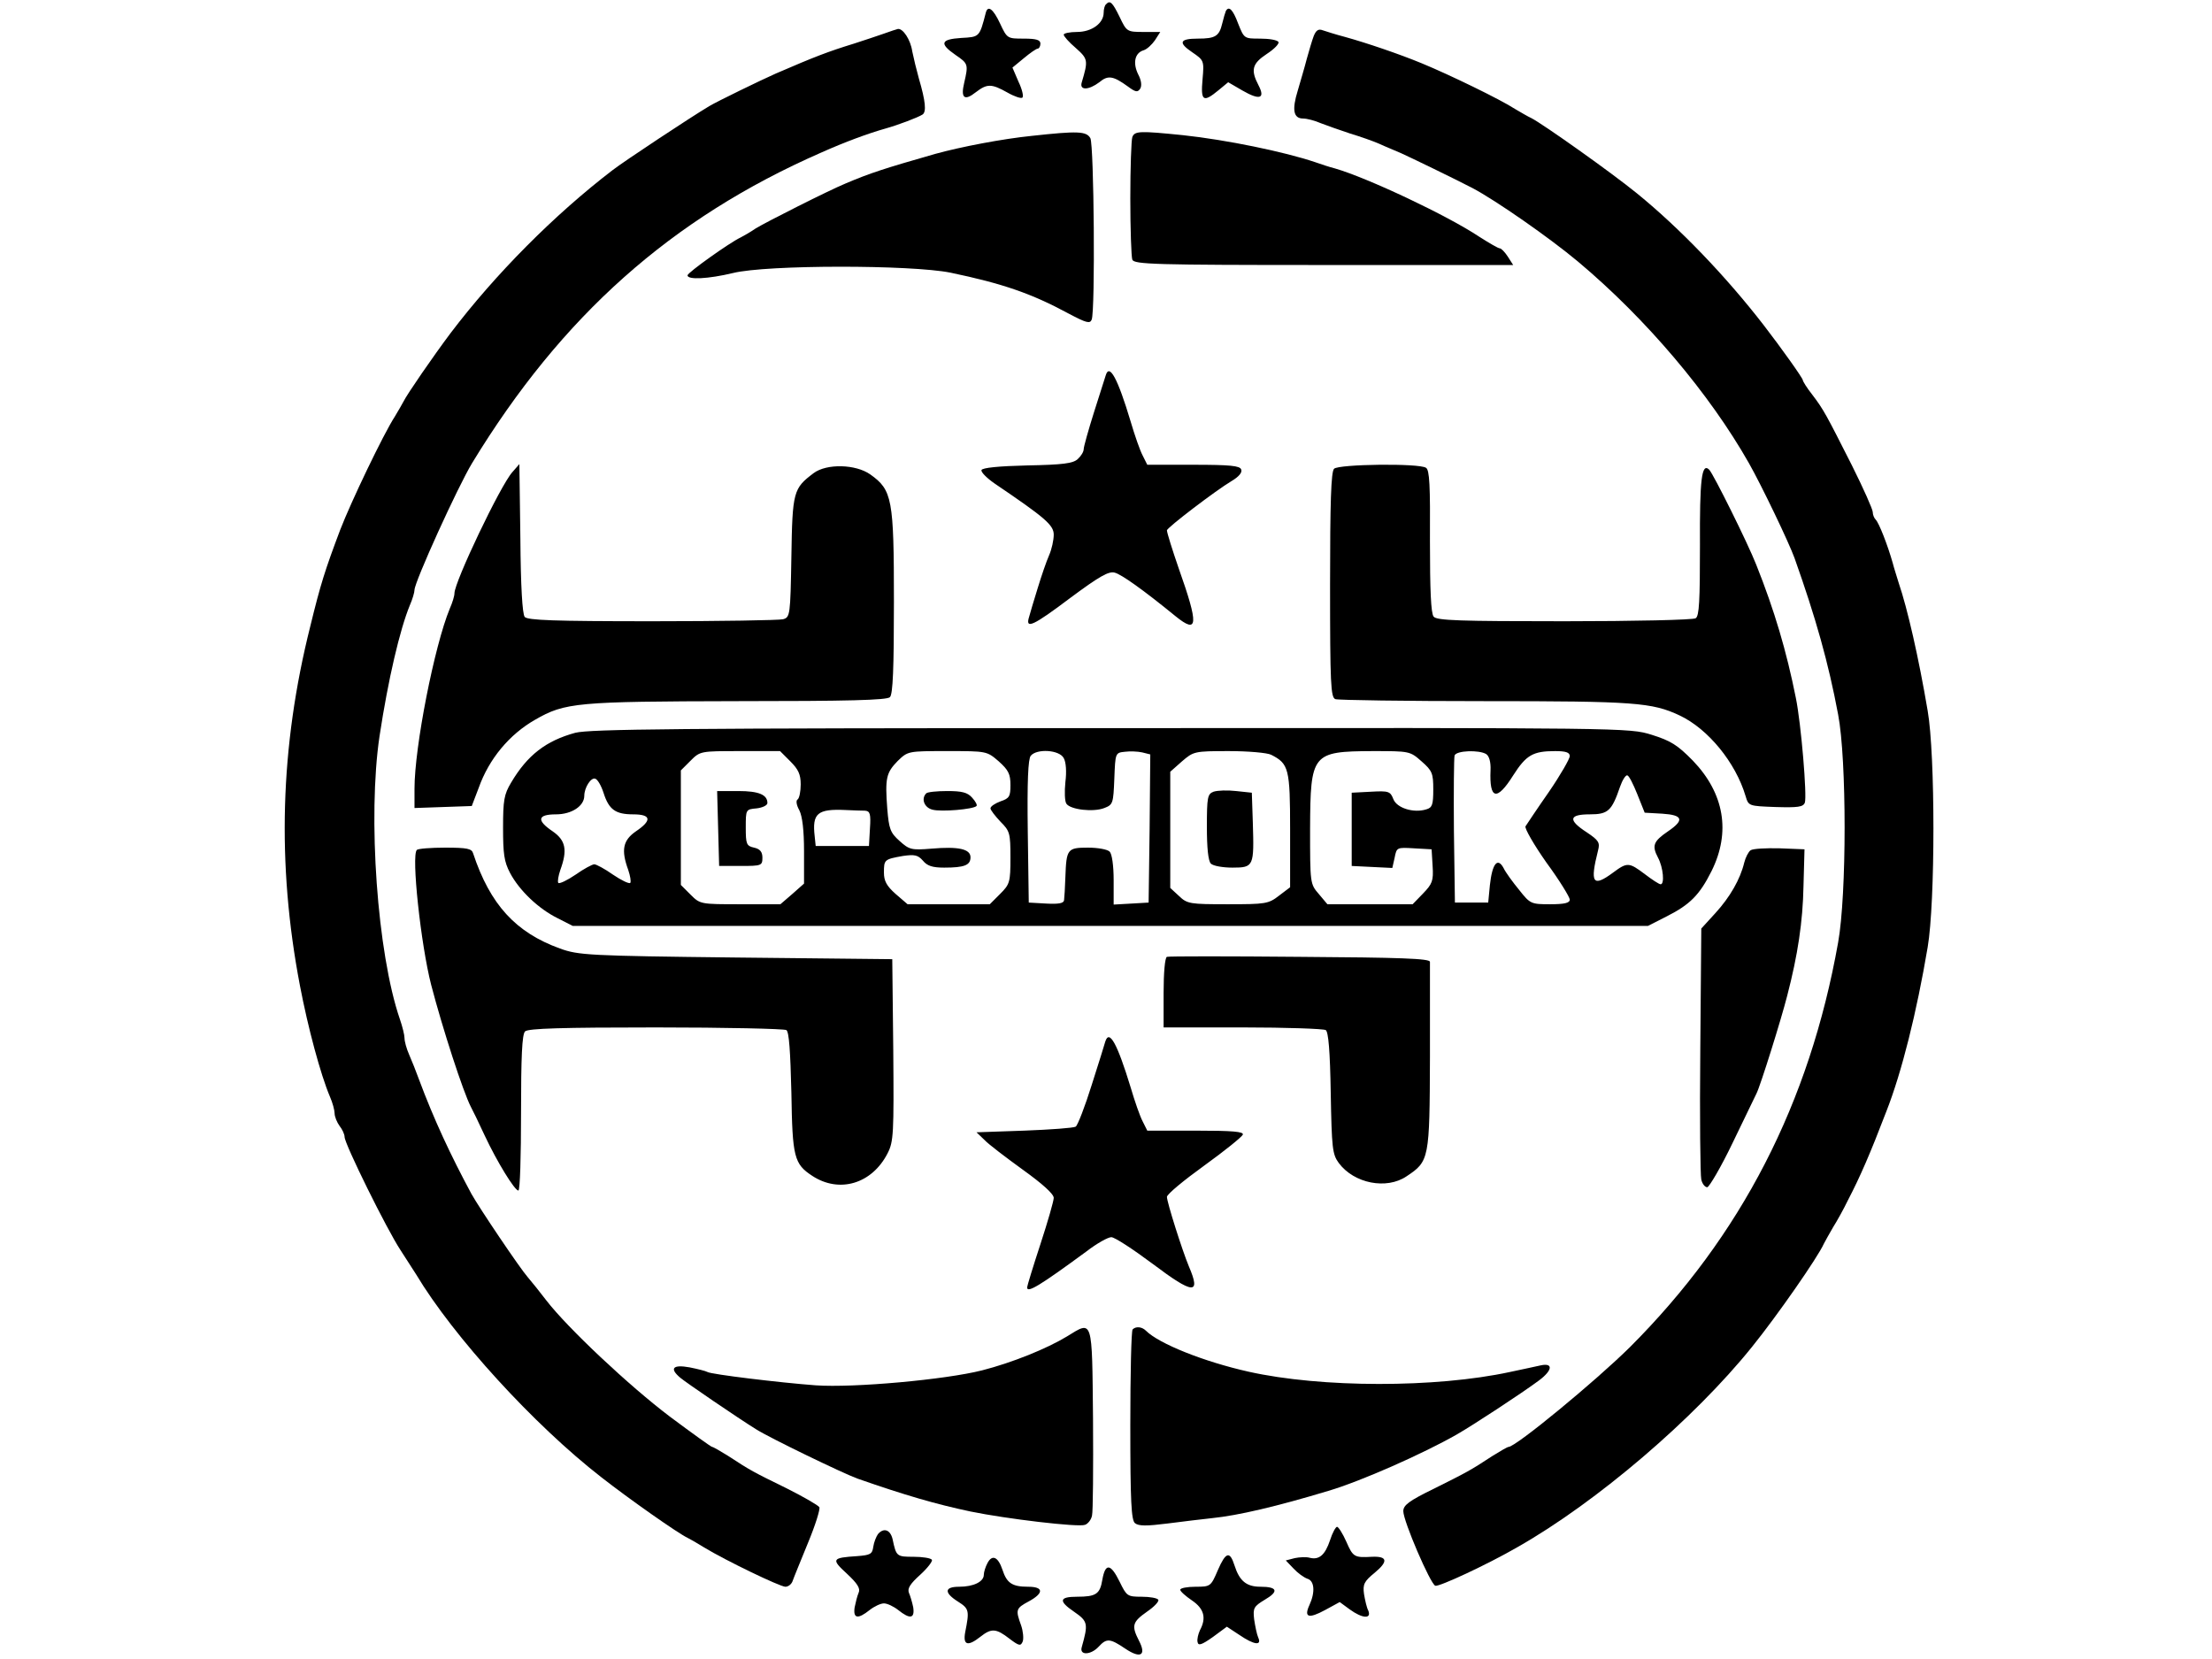
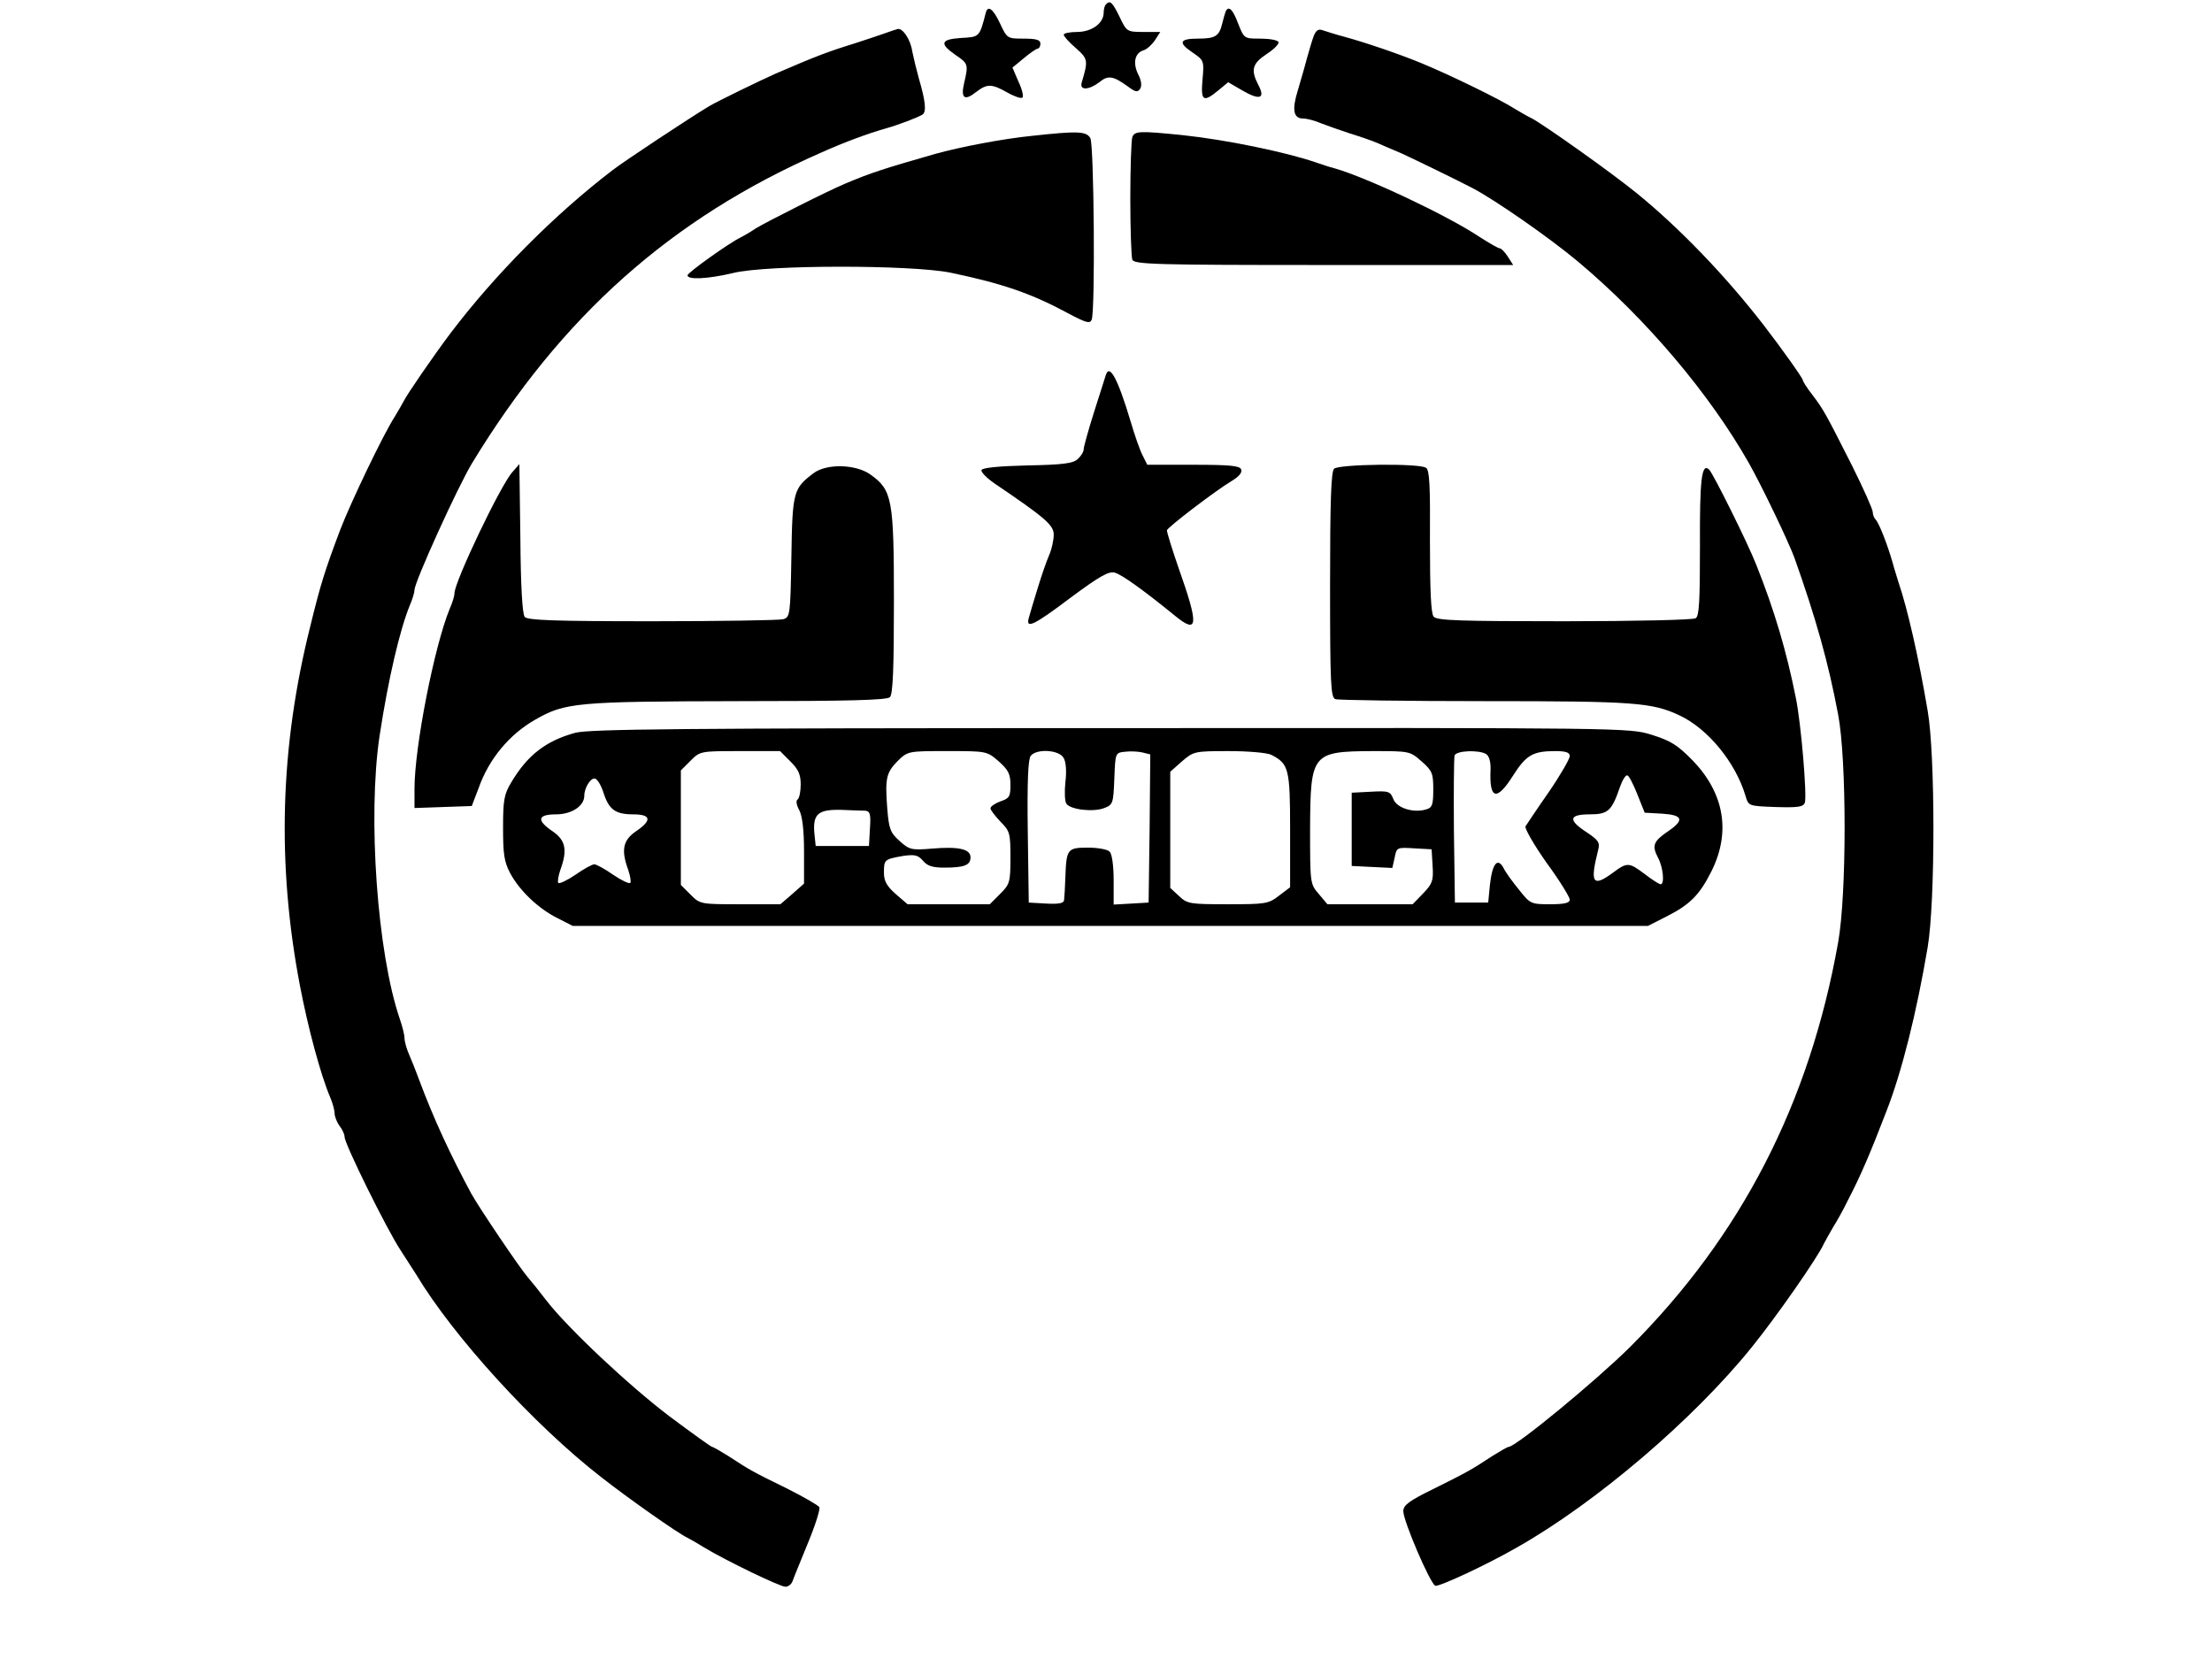
<svg xmlns="http://www.w3.org/2000/svg" height="1875" viewBox="209.6 70.4 498.2 498.3" width="2500">
  <path d="m458.7 71.7c-.4.3-.7 1.5-.7 2.5 0 3.2-3.6 5.8-8 5.8-2.2 0-4 .4-4 .8 0 .5 1.6 2.3 3.6 4 3.7 3.3 3.8 3.7 1.8 10.4-.7 2.4 2.1 2.3 5.3-.1 2.6-2.2 4.2-1.9 8.6 1.3 2.3 1.7 2.9 1.8 3.7.6.5-.9.3-2.5-.6-4.2-1.7-3.4-1.1-6.5 1.6-7.3 1-.3 2.5-1.7 3.4-3l1.6-2.5h-5c-5 0-5.1-.1-7.2-4.5-2.2-4.5-2.9-5.1-4.1-3.8zm-36.1 2.5c-1.9 7.4-1.9 7.3-7.4 7.6-6.2.4-6.6 1.7-1.7 5.1 3.8 2.6 3.9 2.8 2.6 8.4-1.1 4.6.1 5.5 3.5 2.8 3.4-2.6 4.7-2.6 9.5.1 2.1 1.2 4.2 1.9 4.5 1.5.4-.4-.1-2.5-1.2-4.8l-1.8-4.2 3.4-2.8c1.9-1.6 3.8-2.9 4.2-2.9s.8-.7.8-1.5c0-1.1-1.2-1.5-5-1.5-4.9 0-5 0-7.1-4.5s-3.7-5.6-4.3-3.3zm72.1-.5c-.2.5-.7 2.1-1.1 3.8-.9 3.8-2.1 4.5-7.3 4.5-5.5 0-6 1.2-1.7 4.1 3.5 2.4 3.6 2.5 3.1 8.1-.6 6.6.2 7.1 4.8 3.3l2.9-2.4 4.3 2.5c5.2 3 6.9 2.4 4.8-1.6-2.4-4.6-1.9-6.5 2.5-9.4 2.3-1.5 3.8-3.1 3.5-3.6-.4-.6-2.8-1-5.5-1-4.8 0-4.8 0-6.6-4.5-1.6-4.3-2.8-5.4-3.7-3.8zm-102.7 6.8c-1.9.7-6 2-9 3-7.8 2.4-11.7 3.9-23.5 9-4.3 1.9-17.7 8.4-20 9.8-5.7 3.4-25.5 16.5-29 19.2-17.5 13.4-35.2 31.2-48.7 49-5.1 6.8-13.1 18.4-14.1 20.5-.4.8-1.6 2.8-2.6 4.5-3.5 5.4-13.2 25.7-16.4 34-4.6 12.2-5.9 16.3-9 29-9.1 36.2-10.1 71.4-3.1 108 2.4 12.6 6.2 26.7 9 33.3.8 1.8 1.4 4.1 1.4 5 0 1 .7 2.7 1.5 3.8.8 1 1.5 2.5 1.5 3.3 0 2.1 12.7 27.8 16.8 34 2 3.1 4.1 6.4 4.7 7.3 11.2 18.7 35.4 45.2 55.6 60.9 8.3 6.5 23.1 16.9 25.9 18.2.8.4 3.1 1.7 5 2.9 6.4 3.9 22.8 11.8 24.4 11.8.9 0 1.9-.8 2.2-1.8.3-.9 2.4-6 4.6-11.4 2.2-5.3 3.7-10.1 3.4-10.7-.4-.6-4.9-3.2-9.9-5.7-9.8-4.8-10.8-5.3-17.5-9.7-2.4-1.5-4.5-2.7-4.8-2.7s-6-4.1-12.7-9.1c-12.3-9.3-30.7-26.6-37.1-34.9-1.9-2.5-4.4-5.6-5.6-7-2.3-2.6-14.5-20.7-16.9-25-6.2-11.5-11.3-22.4-15.8-34.5-.8-2.2-2.1-5.5-2.9-7.3s-1.4-4-1.4-5c0-.9-.6-3.4-1.4-5.7-6.8-19.8-9.7-60.8-6.1-85 2.6-17.1 6.1-32 9.1-39.3.8-1.8 1.4-3.9 1.4-4.6 0-2.4 13-31 17.3-38.1 26.9-44.2 59.8-73.5 104.7-93.2 7.4-3.3 14.2-5.8 19.5-7.3 3.9-1.1 9.7-3.3 11.1-4.2 1.2-.8.9-4-1.1-10.8-.7-2.5-1.6-6.2-2-8.2-.5-3.5-2.8-6.9-4.3-6.7-.4.1-2.3.7-4.2 1.4zm129.1.7c-.5 1.3-1.4 4.4-2.1 6.9-.6 2.4-1.9 6.7-2.7 9.5-1.8 5.8-1.3 8.4 1.6 8.4 1.1 0 3.5.6 5.3 1.4 1.8.7 5.8 2.1 8.8 3.1 3 .9 7 2.3 8.8 3.1 1.7.8 4.7 2 6.5 2.8 3.1 1.4 15.9 7.6 21.5 10.5 7 3.7 23.1 14.9 31.7 22.1 20.5 17.2 39.5 39.7 51.3 60.5 3.9 6.9 12 23.8 13.7 28.5 6.4 18 10.2 31.5 13.1 47 2.6 13.5 2.6 54.1 0 68.5-8.6 48.3-29.1 88.1-62.5 121.5-10.2 10.1-34.3 30-36.5 30-.3 0-2.4 1.2-4.8 2.7-6.7 4.4-7.7 4.9-17.5 9.8-7.6 3.7-9.3 5-9.3 6.8 0 3 8.1 21.8 9.6 22.4 1.1.4 15.7-6.4 24.7-11.6 23.8-13.5 53.1-38.6 70.4-60.1 7.6-9.4 19.9-27.1 21.6-31 .4-.8 1.7-3.1 2.8-5 1.2-1.9 3.2-5.5 4.4-8 3.7-7.1 6.7-14 11.6-26.8 4.6-11.7 9.1-29.7 12.4-49.3 2.3-13.6 2.3-57.8 0-71-2.7-16-6.1-30.8-8.7-38.4-.5-1.7-1.4-4.4-1.8-6-1.5-5.3-4.1-12-5.1-13-.5-.5-.9-1.5-.9-2.3s-2.8-7.1-6.3-14.1c-7.7-15.2-8.4-16.6-11.9-21.2-1.6-2-2.8-4-2.8-4.3 0-.6-6.4-9.6-11.8-16.6-11.3-14.6-25.1-29-38-39.5-7.6-6.2-28.2-20.8-31.7-22.6-1.1-.5-3.3-1.8-5-2.8-4.3-2.8-19.5-10.2-28-13.7-6.8-2.8-16.5-6.1-23-7.9-2.7-.7-5.8-1.7-6.7-2-1.3-.5-2 0-2.7 1.7z" />
  <path d="m436.5 111.2c-8.9.9-21.4 3.3-29 5.4-15.4 4.4-19.7 5.8-27 8.9-5.3 2.2-23.9 11.6-27 13.5-1.6 1.1-3.7 2.3-4.5 2.7-3.4 1.6-16 10.6-16 11.4 0 1.4 6.2 1.1 13.7-.7 10.1-2.5 53.4-2.5 65.3-.1 15.8 3.3 24.4 6.3 35.5 12.3 5.3 2.8 6.4 3.1 6.9 1.8 1.1-2.8.7-52.4-.4-54.5-1.2-2.1-3.8-2.2-17.5-.7zm30.1.4c-.3.9-.6 9.1-.6 18.4s.3 17.5.6 18.4c.6 1.4 6.6 1.6 57.5 1.6h56.9l-1.6-2.5c-.9-1.4-2-2.5-2.4-2.5-.5 0-3.2-1.6-6.2-3.5-9.6-6.4-33.6-17.7-43.3-20.5-1.6-.4-4.3-1.3-6-1.9-9.2-3.1-26.6-6.7-39.7-8.1-12.9-1.3-14.5-1.3-15.2.6zm-8 71.6c-.2.7-1.8 5.7-3.5 11-1.7 5.4-3.1 10.4-3.1 11.1 0 .8-.8 2.1-1.8 3-1.4 1.3-4.5 1.7-15.2 1.9-8.5.2-13.5.7-13.7 1.4-.2.6 1.6 2.4 3.9 4 15.2 10.3 17.8 12.5 17.8 15.4 0 1.6-.6 4.4-1.4 6.2s-2.3 6.2-3.4 9.8-2.3 7.5-2.6 8.7c-1.2 3.8 1.1 2.8 12.5-5.8 8.5-6.3 11.4-8 13.2-7.5 2 .5 8.5 5.1 18.3 13.1 6.8 5.5 7 2.7.9-14.5-1.8-5.2-3.5-10.6-3.5-11.3 0-.8 14.7-12 19.4-14.8 2.2-1.3 3.3-2.6 2.9-3.5-.4-1.1-3.3-1.4-14.4-1.4h-13.8l-1.4-2.8c-.8-1.5-2.4-6.1-3.6-10.2-3.9-13-6.4-17.6-7.5-13.8zm-178.2 29c-3.6 4-17.4 33-17.4 36.4 0 .8-.6 2.8-1.4 4.6-4.6 11.1-10.6 41.5-10.6 54.1v5.8l8.6-.3 8.6-.3 2.1-5.5c3.1-8.7 9.2-16 16.9-20.4 9-5.2 12.5-5.5 60.8-5.6 33.3 0 44.9-.3 45.8-1.2s1.2-8.6 1.2-28.7c0-30.9-.5-33.5-7.1-38.2-4.4-3.1-13.1-3.3-17-.4-6.1 4.6-6.4 5.5-6.7 25.2-.3 17.6-.4 18.1-2.5 18.7-1.2.3-18.9.6-39.3.6-29.7 0-37.4-.3-38.3-1.3-.7-.9-1.2-9.2-1.3-23.6l-.3-22.3zm246.8-1c-.9.9-1.2 10-1.2 34.9 0 29.8.2 33.8 1.6 34.3.9.3 21.1.6 44.9.6 45 0 50.2.4 58.5 4.3 8.5 4 16.8 14.1 19.8 24.2.9 3 .9 3 9 3.3 6.7.2 8.3 0 8.8-1.3.7-1.9-1.1-23.7-2.7-31.5-2.8-14-6.4-26.2-11.9-40-2.6-6.6-12.8-27.1-14.1-28.5-2.3-2.3-2.9 2.9-2.8 22.9 0 16.3-.2 21.1-1.3 21.7-.7.5-18.5.9-39.4.9-31.4 0-38.4-.2-39.3-1.4-.8-1-1.1-7.9-1.1-22.6.1-16.7-.1-21.5-1.2-22.1-2.1-1.4-26.2-1.1-27.6.3z" />
  <path d="m299.3 290.5c-8.8 2.4-14.4 6.7-19.3 15-2.1 3.5-2.4 5.3-2.4 13.5 0 7.8.3 10.2 2.1 13.6 2.8 5.3 8.6 10.8 14.3 13.6l4.5 2.3h323l5.7-2.9c6.9-3.5 9.8-6.4 13.4-13.6 5.8-11.7 3.8-23.3-5.6-33.1-4.7-4.8-6.7-6-12.4-7.8-6.8-2.1-7-2.1-162.5-2-130.5 0-156.4.3-160.8 1.4zm64.6 8.6c2.4 2.4 3.1 3.9 3.1 6.9 0 2.1-.4 4.1-.9 4.5-.6.3-.4 1.7.5 3.3.9 1.8 1.4 6 1.4 12.3v9.7l-3.5 3.1-3.6 3.1h-12c-12 0-12.1 0-15-2.9l-2.9-2.9v-34.4l2.9-2.9c2.9-2.9 3-2.9 14.9-2.9h12zm62.6 0c2.9 2.6 3.5 3.8 3.5 7.1 0 3.4-.3 4-3 4.9-1.6.6-3 1.5-3 2.1 0 .5 1.4 2.3 3 4 2.8 2.8 3 3.4 3 10.8s-.2 8-3.1 10.9l-3.1 3.1h-24.7l-3.6-3.1c-2.7-2.4-3.5-3.9-3.5-6.4 0-3.9.1-4 5.7-5 3.5-.5 4.5-.3 6 1.4 1.3 1.6 2.9 2.1 6.4 2.1 6 0 7.9-.7 7.9-3.1 0-2.5-3.6-3.3-11.7-2.6-6.1.5-6.7.3-9.6-2.3-2.8-2.5-3.2-3.6-3.7-9.7-.7-9.2-.3-10.8 3.1-14.3 3.1-3 3.1-3 14.9-3 11.9 0 11.9 0 15.5 3.1zm19.5-1c.7 1.2.9 4.1.5 7.2-.3 2.9-.2 5.8.3 6.5 1.2 1.8 8.1 2.6 11.4 1.3 2.6-1 2.7-1.4 3-8.8.3-7.8.3-7.8 3.2-8.1 1.5-.2 3.9-.1 5.2.2l2.4.6-.2 22.3-.3 22.2-5.2.3-5.3.3v-7.3c0-4.4-.5-7.9-1.2-8.6s-3.6-1.2-6.5-1.2c-6.2 0-6.5.4-6.8 8.8-.1 3.1-.3 6.3-.4 7-.1.9-1.6 1.2-5.3 1l-5.3-.3-.3-21.4c-.2-14.9.1-21.8.9-22.7 1.8-2.2 8.6-1.8 9.9.7zm62.3-1c5.3 2.7 5.7 4.1 5.7 22.6v17.2l-3.3 2.5c-3.2 2.5-4.1 2.6-15.4 2.6-11.4 0-12.2-.1-14.7-2.5l-2.6-2.4v-34.9l3.5-3.1c3.5-3 3.7-3.1 14.1-3.1 5.8 0 11.5.5 12.7 1.1zm45.2 2c3.2 2.8 3.5 3.6 3.5 8.4 0 4.6-.3 5.5-2.1 6-3.8 1.2-8.9-.4-9.9-3.1-.9-2.3-1.4-2.5-6.7-2.2l-5.8.3v22l6.1.3 6.1.3.7-3.1c.6-3.1.7-3.1 5.8-2.8l5.3.3.3 5c.3 4.5-.1 5.4-2.9 8.3l-3.1 3.2h-25.6l-2.6-3.1c-2.6-3-2.6-3.2-2.6-19.7.1-22.5.6-23.1 18.7-23.2 11.2 0 11.3 0 14.8 3.1zm19.4-2.2c.9.6 1.4 2.4 1.3 4.8-.4 8.9 1.9 9.4 6.8 1.6 3.9-6.1 5.9-7.3 12.6-7.3 3.2 0 4.4.4 4.4 1.5 0 .8-2.8 5.7-6.3 10.8-3.5 5-6.6 9.7-7 10.3-.3.6 2.5 5.5 6.3 10.9 3.9 5.3 7 10.4 7 11.1 0 1-1.5 1.4-5.9 1.4-5.7 0-6-.1-9.3-4.3-1.9-2.3-4.1-5.3-4.7-6.6-1.8-3.3-3.4-1.3-4.1 5.2l-.5 5.2h-10l-.3-21.5c-.1-11.8 0-22 .2-22.7.6-1.5 7.4-1.7 9.5-.4zm45.4 12.1 2.2 5.5 5.3.3c6.2.4 6.7 1.9 1.7 5.3-4.4 3-4.9 4.3-3 7.9 1.6 3 2 8 .8 8-.5 0-2.6-1.4-4.7-3-4.8-3.6-5.3-3.7-9.6-.5-6.1 4.5-7 3.2-4.5-6.7.6-2.3.2-3-3.4-5.4-5.7-3.7-5.4-5.4.9-5.4 5.5 0 6.6-1 9.1-8.3.7-2 1.7-3.6 2.2-3.4.5.1 1.8 2.7 3 5.7zm-310.5-.4c1.6 5 3.6 6.4 8.9 6.4 5.4 0 5.7 1.8.8 5.1-3.9 2.7-4.5 5.6-2.3 11.6.6 1.8.9 3.5.6 3.9-.4.3-2.7-.8-5.2-2.5-2.4-1.7-5-3.1-5.6-3.1s-3.2 1.4-5.6 3.1c-2.5 1.7-4.8 2.8-5.2 2.5-.3-.4 0-2.1.6-3.9 2.2-6 1.6-8.9-2.3-11.6-4.9-3.3-4.6-5.1 1-5.1 4.7 0 8.5-2.5 8.5-5.6 0-2.4 2-5.6 3.3-5.1.7.2 1.8 2.1 2.5 4.3zm78.5 5.3c1.5.1 1.8.9 1.5 5.3l-.3 5.3h-16l-.3-2.9c-.8-6.9.8-8.3 9.3-7.9 2.2.1 4.8.2 5.8.2z" />
-   <path d="m342.2 319.2.3 11.3h6.5c6.2 0 6.5-.1 6.5-2.5 0-1.7-.7-2.6-2.5-3-2.3-.5-2.5-1.1-2.5-6 0-5.5 0-5.5 3.3-5.8 1.7-.2 3.2-.9 3.2-1.6 0-2.5-2.6-3.6-8.7-3.6h-6.4zm62.5-10.5c-1.6 1.6-.6 4.3 1.9 4.9 2.6.7 12.2-.1 13.2-1.1.3-.3-.3-1.4-1.3-2.5-1.4-1.6-3.1-2-7.5-2-3.1 0-6 .3-6.3.7zm86.3-.5c-1.8.7-2 1.6-2 10.6 0 6.3.4 10.2 1.2 11 .7.7 3.6 1.2 6.5 1.2 6.4 0 6.5-.4 6.1-13.5l-.3-9-4.7-.5c-2.6-.3-5.6-.2-6.8.2zm-239.3 17.5c-1.7 1.6 1.2 28.4 4.3 40.5 3.5 13.4 9.6 32.1 11.9 36.6.5.9 2.4 4.8 4.2 8.7 3.7 7.9 9 16.5 10.1 16.5.5 0 .8-10.5.8-23.3 0-16.8.3-23.6 1.2-24.5s11-1.2 39.3-1.2c20.9 0 38.5.4 39.2.8.8.5 1.2 6.4 1.5 18.8.3 19.4.8 21.4 6.3 25 8.1 5.3 17.9 2.4 22.6-6.8 1.8-3.5 1.9-5.9 1.7-31l-.3-27.3-47-.5c-44.3-.5-47.3-.7-52.8-2.7-13.3-4.8-21-13.2-26.1-28.6-.4-1.4-1.8-1.7-8.4-1.7-4.3 0-8.2.3-8.5.7zm400.6.1c-.6.4-1.5 2.1-1.9 3.7-1.2 5-4.3 10.4-8.7 15.2l-4.2 4.6-.3 36.6c-.2 20.1 0 37.6.3 38.8.3 1.3 1.1 2.3 1.8 2.3.6-.1 4.1-6 7.6-13.3s6.8-14 7.2-14.9c1.2-2.4 7.4-22.2 9.2-29.3 3.2-12.3 4.7-22.3 4.9-33l.3-11-7.5-.3c-4.1-.1-8 .1-8.7.6zm-175.3 32c-.6.2-1 4.8-1 10.8v10.4h23.8c13 0 24.2.4 24.9.8.8.5 1.3 6.3 1.5 18.9.3 16.6.5 18.4 2.4 21 4.6 6.2 14.4 8.1 20.4 4 6.8-4.5 6.9-5.2 7-35.7v-28.7c0-1-9-1.3-39-1.5-21.5-.2-39.5-.2-40 0zm-18.5 25.4c-.2.7-2 6.6-4.1 13.1-2 6.4-4.2 12.1-4.8 12.5s-7.6.9-15.4 1.2l-14.4.5 2.4 2.3c1.2 1.3 6.5 5.3 11.6 9 5.7 4.1 9.2 7.2 9.2 8.4 0 .9-1.8 7.2-4 13.9s-4 12.6-4 13c0 1.8 3.9-.6 17.8-10.8 3.1-2.4 6.5-4.3 7.5-4.3s6.5 3.6 12.4 8c12.2 9.2 14.6 9.4 10.9.8-2-4.8-6.6-19.3-6.6-20.9 0-.8 5.1-5 11.2-9.4s11.3-8.6 11.6-9.3c.3-.9-3-1.2-14.2-1.2h-14.5l-1.4-2.8c-.8-1.5-2.4-6.1-3.6-10.2-4-13.1-6.4-17.5-7.6-13.8zm-11.5 88.6c-6.1 3.7-16.5 7.9-25.5 10.2-11 2.8-38.6 5.3-50 4.5-10.8-.8-31.4-3.3-32.5-4-.5-.3-2.9-.9-5.4-1.4-5-.9-6.1.3-2.8 3.1 1.5 1.3 17.3 12.1 22.8 15.5 3.9 2.5 26 13.2 30.4 14.8 14.3 5 23.6 7.7 34 9.9 10.7 2.2 32.4 4.8 34.4 4 .9-.3 1.9-1.6 2.1-2.8.3-1.1.4-14.2.3-29.1-.3-30.4 0-29.5-7.8-24.7zm19.7-2.1c-.4.3-.7 13.3-.7 28.8 0 23 .3 28.5 1.4 29.4s3.5.9 9.8.1c4.5-.6 10.6-1.3 13.3-1.6 7.9-.8 19.4-3.5 35-8.2 9.8-2.9 28.3-11.1 38.5-16.9 4.9-2.8 19.7-12.5 24.8-16.3 4-3 4.3-5.3.5-4.5-1.6.4-5.7 1.2-9.3 2-22.2 4.8-56.6 4.8-78.5-.1-13.4-3-26.9-8.4-30.8-12.3-1.2-1.2-3-1.4-4-.4zm59.3 63.3c-1.5 4.5-3.3 6-6.1 5.3-1-.3-3.1-.2-4.5.1l-2.7.7 2.3 2.4c1.3 1.4 3.1 2.7 4.2 3.1 2.1.6 2.4 4 .6 7.9-1.7 3.7-.3 4.2 4.7 1.5l4.4-2.4 3 2.2c3.7 2.7 6.6 3 5.6.4-.5-.9-1-3.2-1.3-5-.4-2.9 0-3.8 3.2-6.4 4.1-3.4 3.9-5-.8-4.8-5.3.3-5.7.1-7.7-4.5-1.1-2.5-2.4-4.5-2.8-4.5s-1.4 1.8-2.1 4zm-135.8-1.8c-.5.7-1.2 2.4-1.4 3.8-.3 2.2-.9 2.5-4.8 2.8-7.7.5-7.9.9-3.1 5.3 3.1 2.9 4.1 4.4 3.5 5.7-.4.9-.9 2.9-1.2 4.4-.5 3.4 1 3.6 4.5.8 1.4-1.1 3.3-2 4.3-2s2.9.9 4.3 2c3.5 2.8 5 2.6 4.5-.8-.3-1.5-.9-3.5-1.3-4.4-.5-1.3.4-2.7 3.4-5.4 2.2-2 3.8-4.1 3.5-4.5-.3-.5-2.8-.9-5.5-.9-5.1 0-5.2-.1-6.3-5.3-.7-2.9-2.7-3.5-4.4-1.5zm102.1 10.8c-2.1 4.9-2.2 5-6.7 5-2.5 0-4.6.4-4.6.9s1.6 1.9 3.5 3.2c3.7 2.5 4.4 5.3 2.4 9-.5 1.1-.9 2.7-.7 3.5.2 1.2 1.2.9 4.6-1.5l4.2-3.1 3.8 2.5c4.4 3 6.8 3.3 5.6.7-.4-.9-.9-3.4-1.2-5.4-.4-3.4-.1-3.9 3.2-5.9 4.3-2.5 3.8-3.9-1.3-3.9-4.2 0-6.3-1.7-7.8-6.4-1.4-4.4-2.6-4.1-5 1.4zm-69.2-2.1c-.6 1.1-1.1 2.7-1.1 3.5 0 2.1-3.1 3.6-7.4 3.6-4.5 0-4.6 1.8-.3 4.5 3.3 2.1 3.4 2.7 2.1 9.2-.7 3.9.8 4.3 4.6 1.3 3.3-2.6 4.7-2.5 8.7.6 2.9 2.2 3.4 2.3 4 .8.3-.9.1-3.1-.5-4.8-1.7-4.7-1.6-5.1 2.3-7.2 4.6-2.5 4.5-4.4-.2-4.4-4.8 0-6.4-1.1-7.7-5.1-1.3-3.9-3.1-4.7-4.5-2zm34.5 5c-.7 4.3-1.9 5.1-7.6 5.1-5.4 0-5.6 1.3-.9 4.5 4.2 2.9 4.3 3.6 2.3 10.7-.7 2.5 2.8 2.3 5.1-.2 2.4-2.6 3.4-2.5 8 .6s6.4 2 4.1-2.4c-2.3-4.5-2-5.6 2.4-8.7 2.2-1.5 3.7-3.1 3.4-3.6s-2.5-.9-5-.9c-4.3 0-4.5-.2-6.6-4.5-2.7-5.5-4.3-5.7-5.2-.6z" />
</svg>